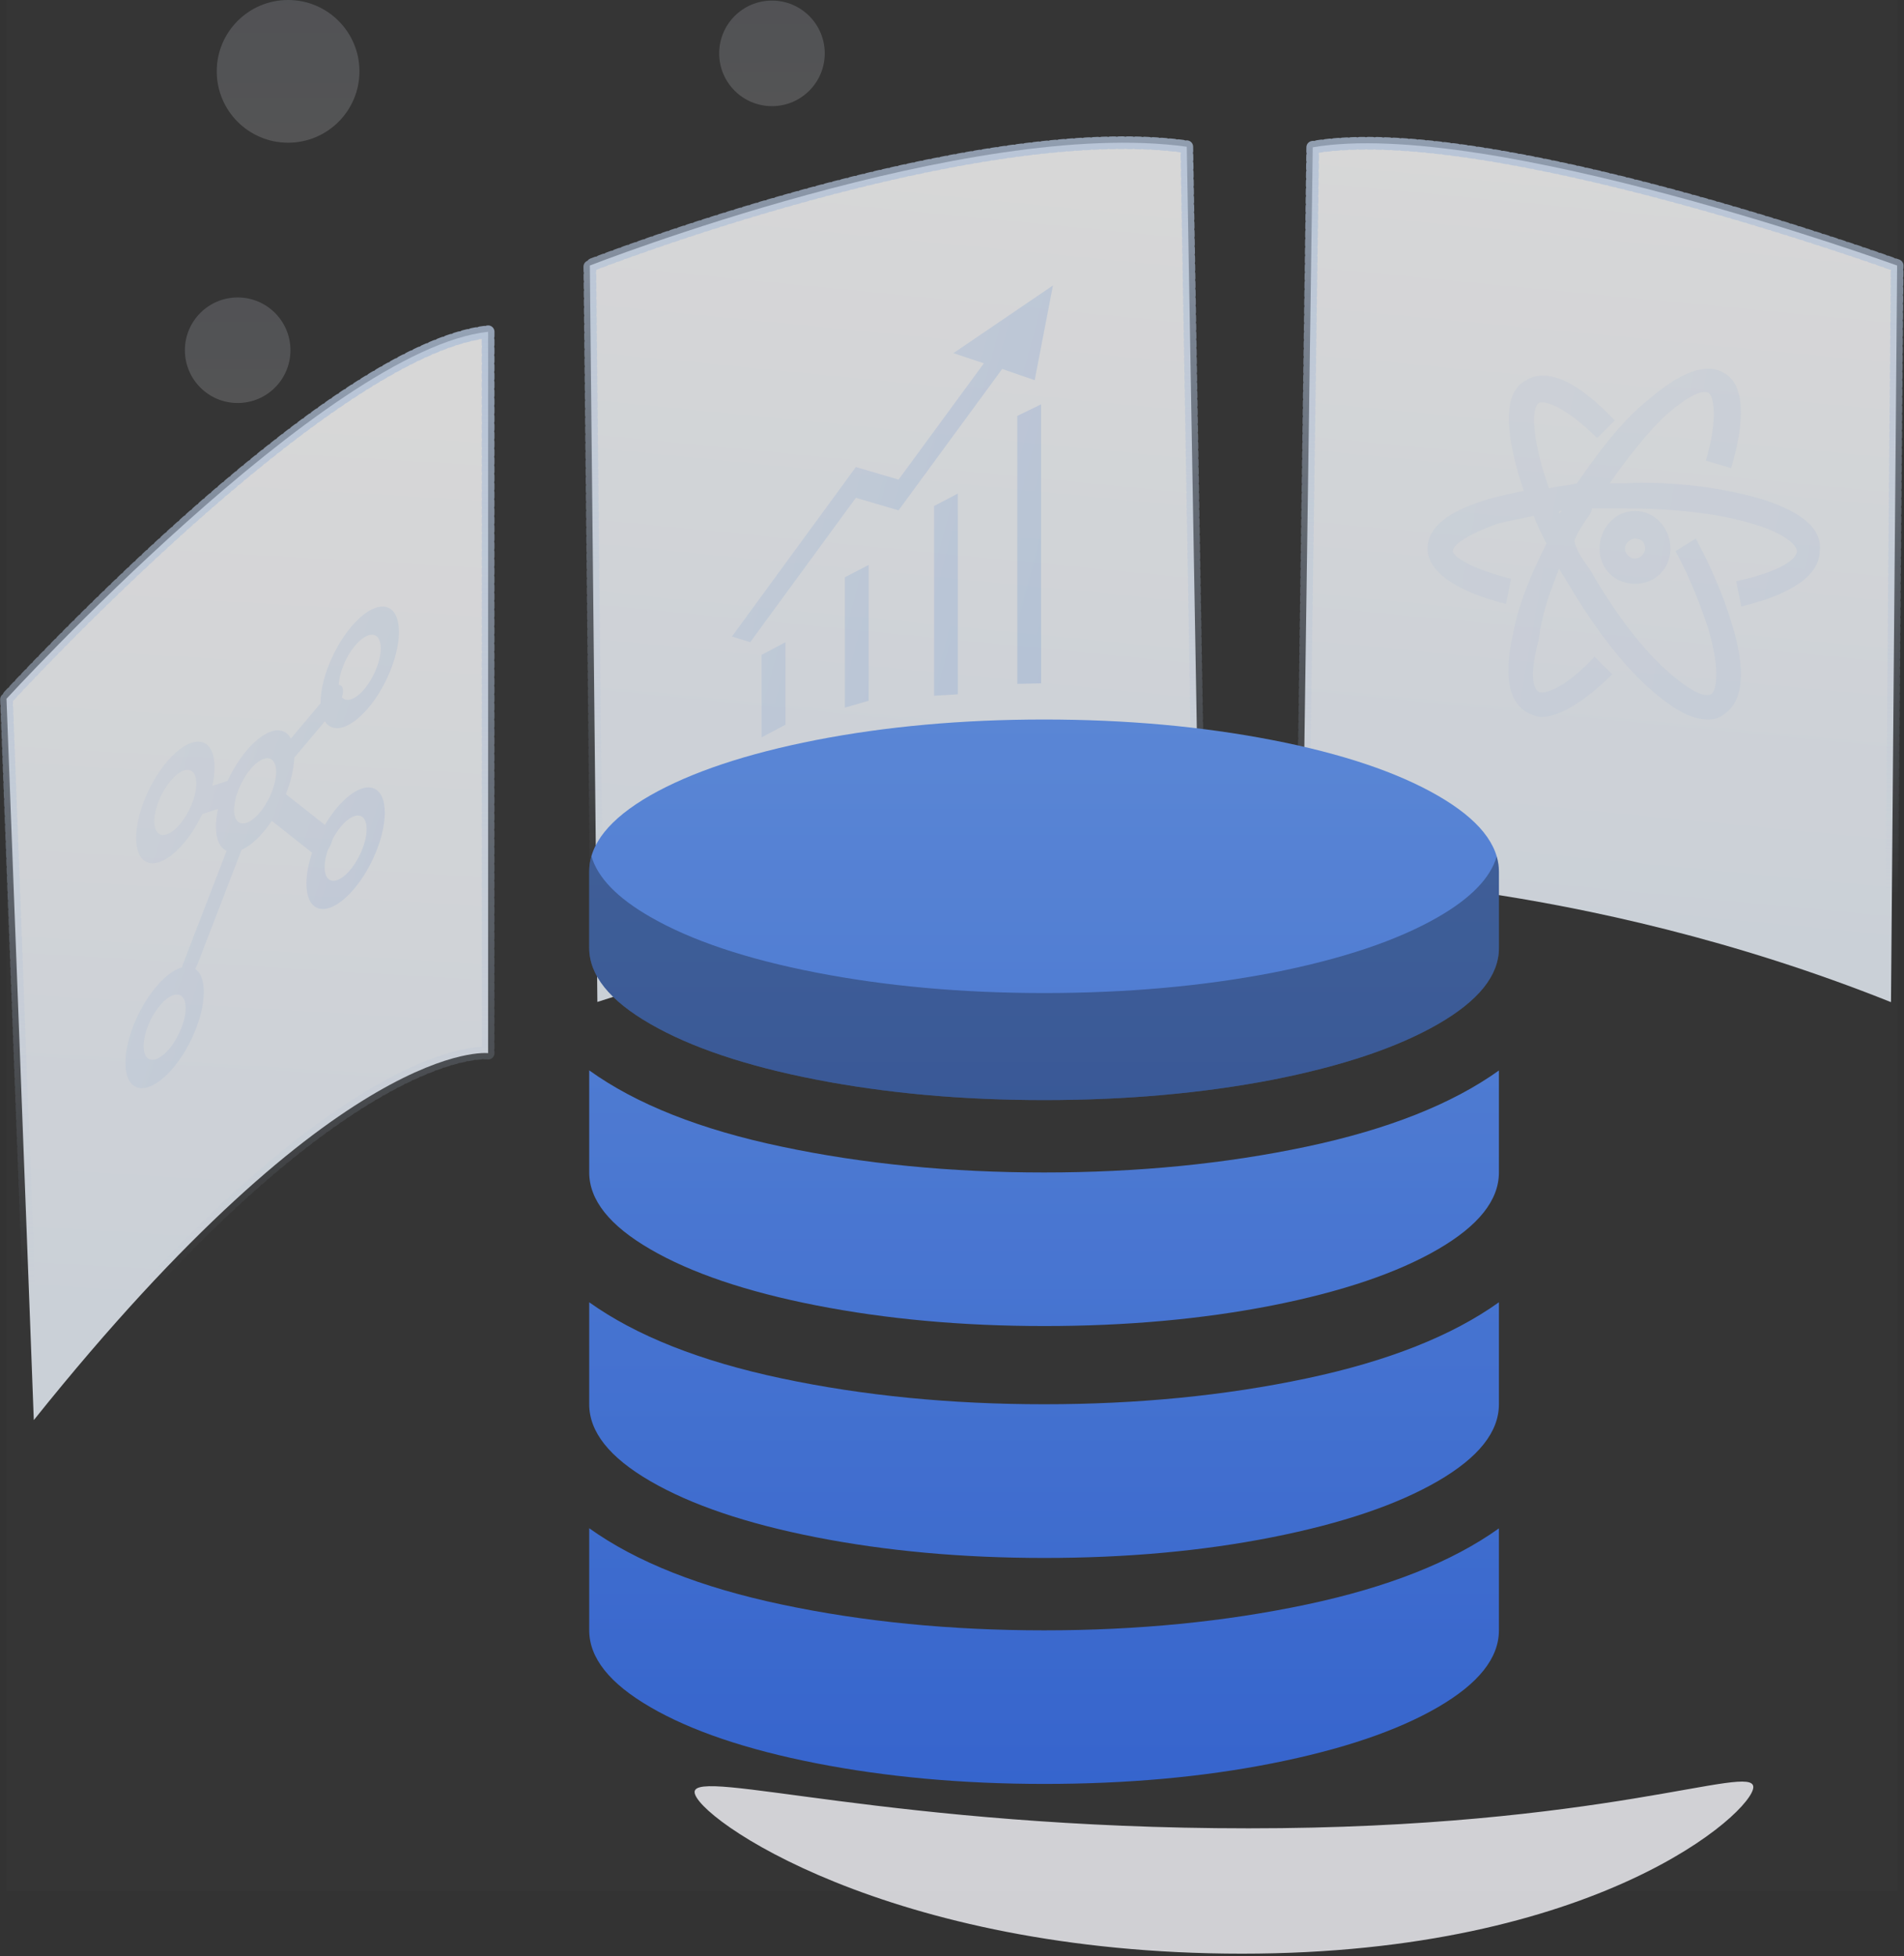
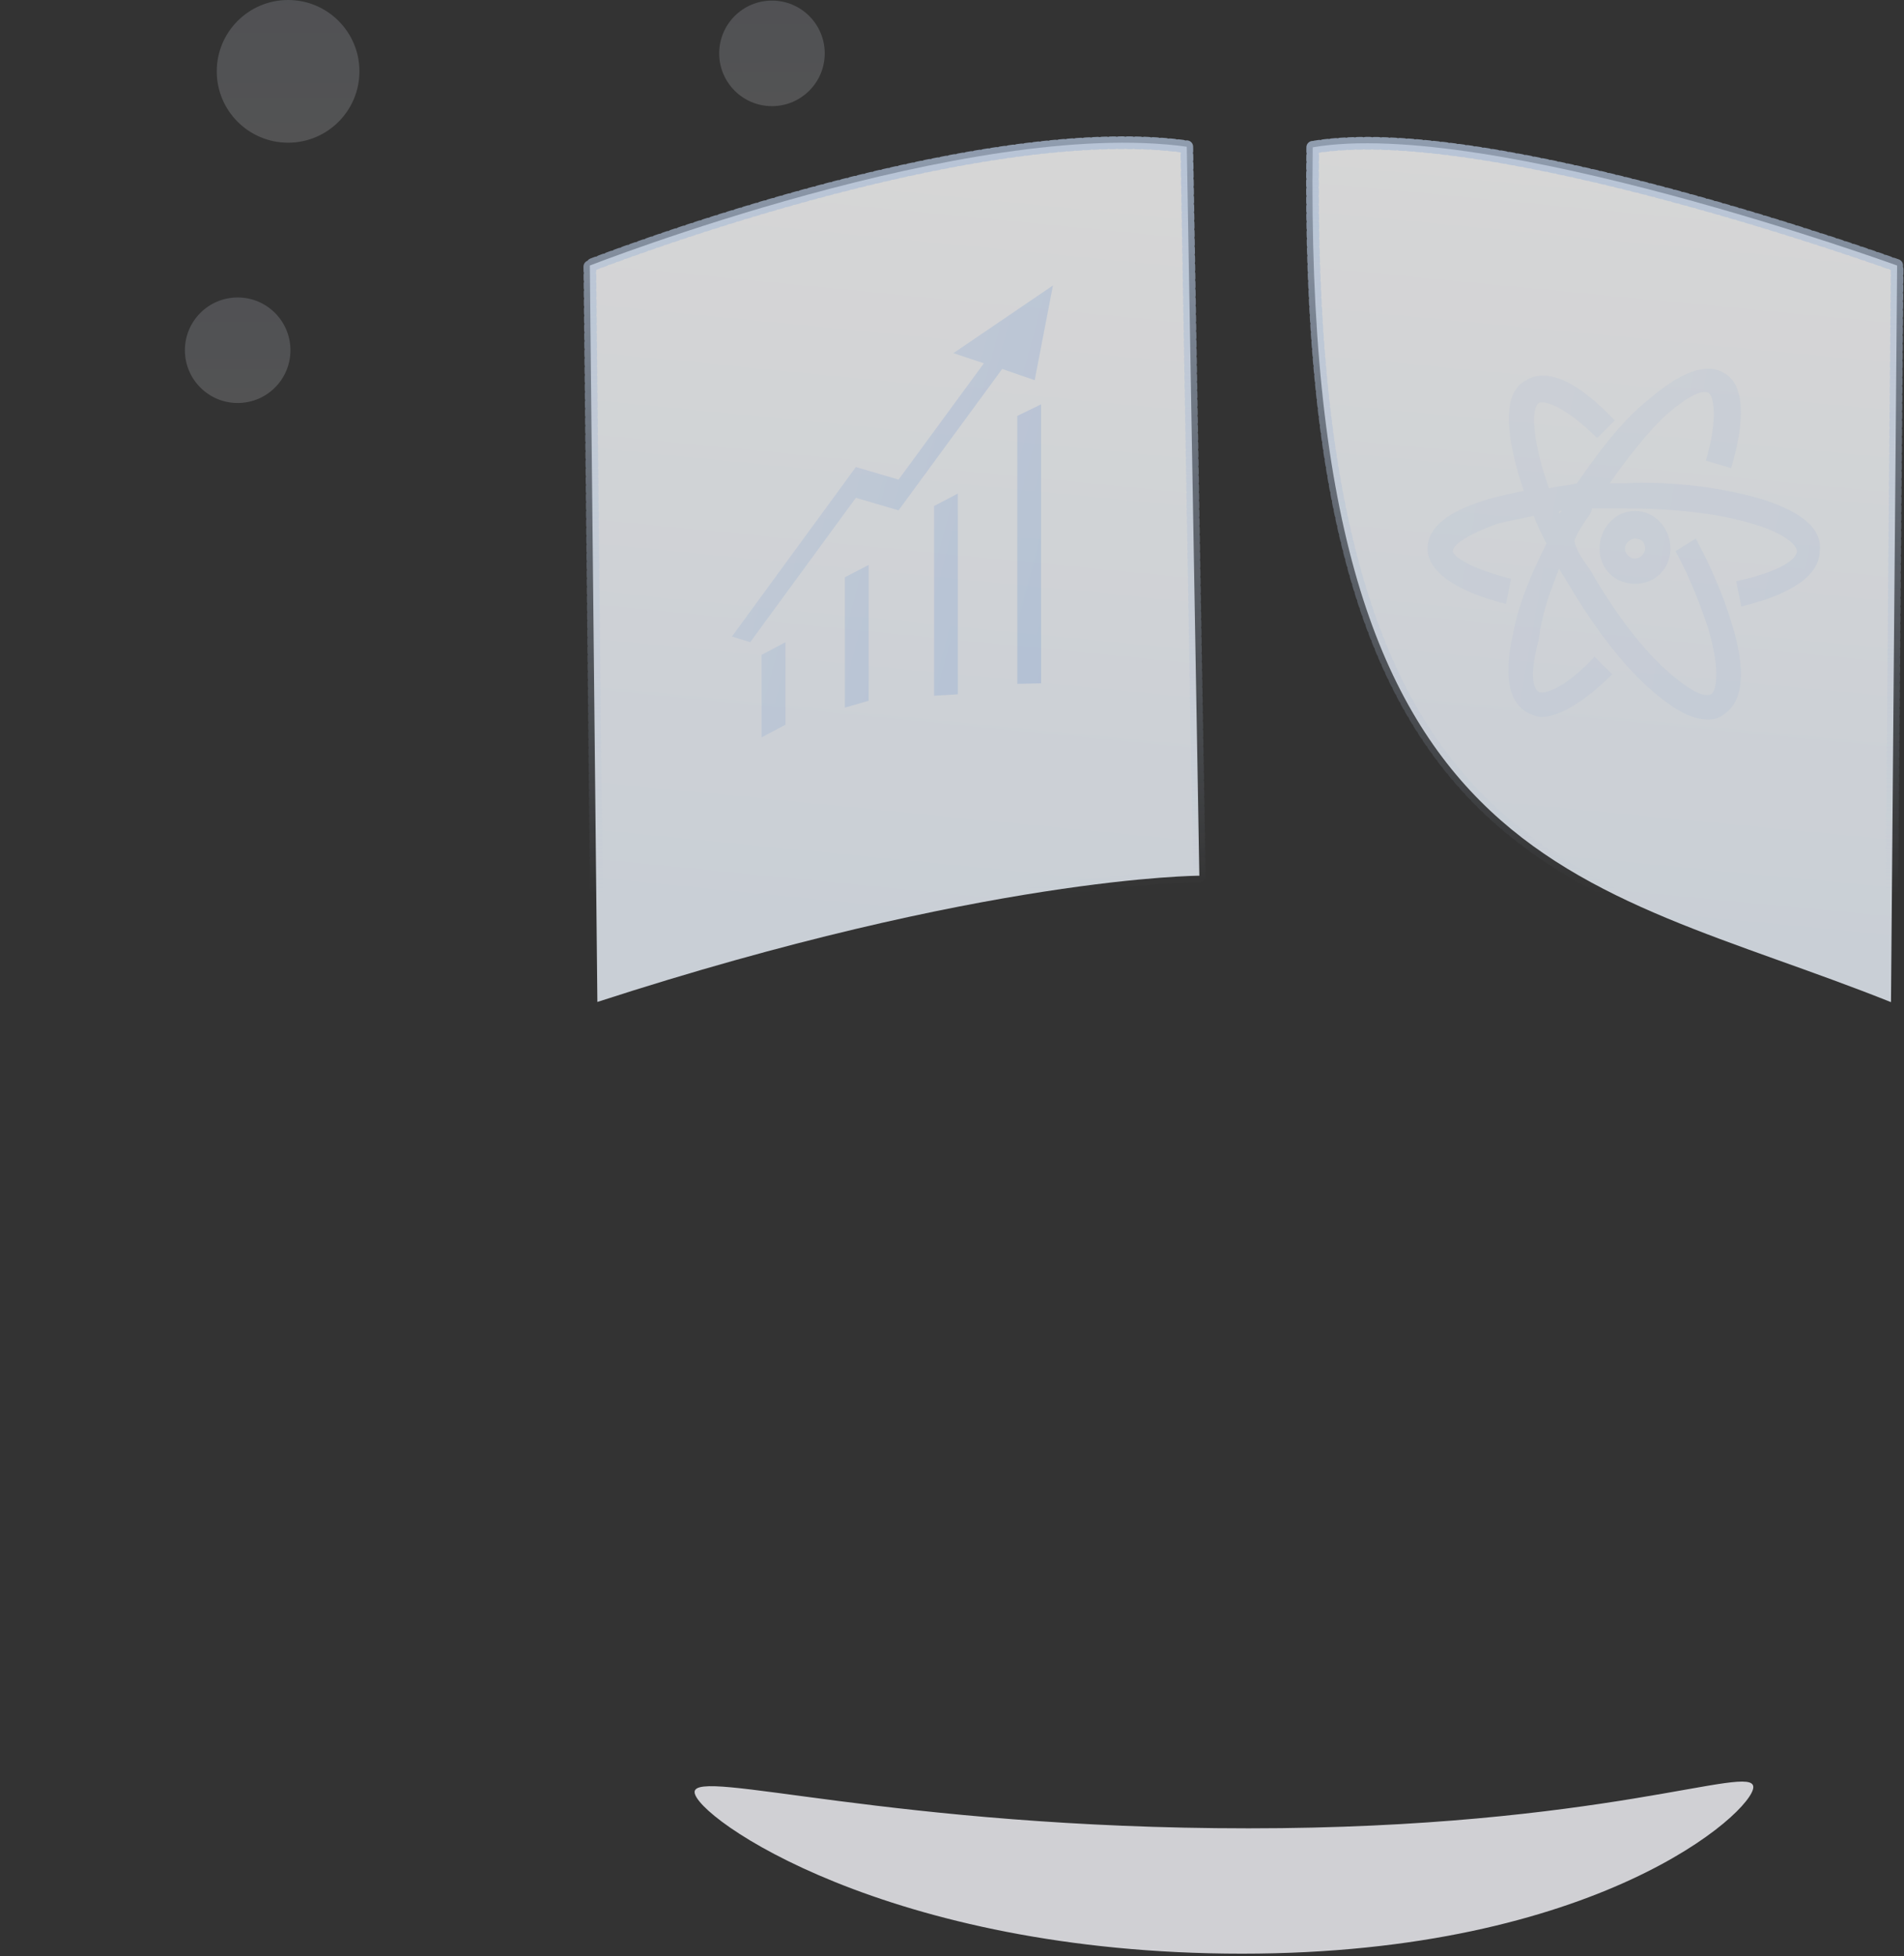
<svg xmlns="http://www.w3.org/2000/svg" width="292px" height="300px" viewBox="0 0 292 300" version="1.1">
  <rect x="0" y="0" width="292" height="300" fill="#333333" stroke="none" />
  <title>编组 14</title>
  <desc>Created with Sketch.</desc>
  <defs>
    <linearGradient x1="52.157%" y1="6.161%" x2="46.708%" y2="91.446%" id="linearGradient-1">
      <stop stop-color="#FFFFFF" offset="0%" />
      <stop stop-color="#EFF6FF" offset="100%" />
    </linearGradient>
    <linearGradient x1="94.108%" y1="-23.774%" x2="94.108%" y2="87.543%" id="linearGradient-2">
      <stop stop-color="#CCE1FF" offset="0%" />
      <stop stop-color="#CCE1FF" stop-opacity="0" offset="100%" />
    </linearGradient>
    <linearGradient x1="-59.166%" y1="33.967%" x2="159.166%" y2="67.726%" id="linearGradient-3">
      <stop stop-color="#8BBBFF" offset="0%" />
      <stop stop-color="#0260F5" offset="100%" />
    </linearGradient>
    <linearGradient x1="52.265%" y1="6.161%" x2="46.544%" y2="91.446%" id="linearGradient-4">
      <stop stop-color="#FFFFFF" offset="0%" />
      <stop stop-color="#EFF6FF" offset="100%" />
    </linearGradient>
    <linearGradient x1="94.108%" y1="-23.774%" x2="94.108%" y2="87.543%" id="linearGradient-5">
      <stop stop-color="#CCE1FF" offset="0%" />
      <stop stop-color="#CCE1FF" stop-opacity="0" offset="100%" />
    </linearGradient>
    <linearGradient x1="-5.112%" y1="29.937%" x2="105.112%" y2="72.182%" id="linearGradient-6">
      <stop stop-color="#8BBBFF" offset="0%" />
      <stop stop-color="#0260F5" offset="100%" />
    </linearGradient>
    <linearGradient x1="50.881%" y1="6.161%" x2="48.655%" y2="91.446%" id="linearGradient-7">
      <stop stop-color="#FFFFFF" offset="0%" />
      <stop stop-color="#EFF6FF" offset="100%" />
    </linearGradient>
    <linearGradient x1="94.108%" y1="-23.774%" x2="94.108%" y2="87.543%" id="linearGradient-8">
      <stop stop-color="#CCE1FF" offset="0%" />
      <stop stop-color="#CCE1FF" stop-opacity="0" offset="100%" />
    </linearGradient>
    <linearGradient x1="14.793%" y1="29.937%" x2="85.207%" y2="72.182%" id="linearGradient-9">
      <stop stop-color="#8BBBFF" offset="0%" />
      <stop stop-color="#0260F5" offset="100%" />
    </linearGradient>
    <linearGradient x1="50%" y1="0%" x2="50%" y2="100%" id="linearGradient-10">
      <stop stop-color="#639AFC" offset="0%" />
      <stop stop-color="#3670F2" offset="100%" />
    </linearGradient>
    <linearGradient x1="50%" y1="0%" x2="50%" y2="100%" id="linearGradient-11">
      <stop stop-color="#E8F0FF" offset="0%" />
      <stop stop-color="#FAFBFD" offset="100%" />
    </linearGradient>
  </defs>
  <g id="页面-1" stroke="none" stroke-width="1" fill="none" fill-rule="evenodd">
    <g id="Brain++简介" transform="translate(-179, -2521)">
      <g id="4备份-3" transform="translate(0, 1835)">
        <g id="编组-19备份" transform="translate(0, 606)">
          <g id="编组-14" transform="translate(180, 80)">
-             <rect id="矩形" fill-opacity="0.01" fill="#F9F9F9" x="0" y="0" width="290" height="290" />
            <g id="编组-33" opacity="0.8" fill-rule="nonzero">
-               <path d="M200.325,22.588 L198.76,134.372 C198.76,134.372 240.805,134.402 289.005,153.673 L289.945,40.717 C289.945,40.717 227.243,17.965 200.325,22.588 Z" id="路径" stroke="url(#linearGradient-2)" stroke-width="1.95" fill="url(#linearGradient-1)" stroke-linecap="round" stroke-linejoin="round" stroke-dasharray="0.65" />
+               <path d="M200.325,22.588 C198.76,134.372 240.805,134.402 289.005,153.673 L289.945,40.717 C289.945,40.717 227.243,17.965 200.325,22.588 Z" id="路径" stroke="url(#linearGradient-2)" stroke-width="1.95" fill="url(#linearGradient-1)" stroke-linecap="round" stroke-linejoin="round" stroke-dasharray="0.65" />
              <g id="编组" opacity="0.271" transform="translate(217.933, 56.535)" fill="url(#linearGradient-3)">
                <path d="M33.365,27.592 C33.365,28.363 32.59,29.134 31.813,29.134 C31.038,29.134 30.261,28.363 30.261,27.592 C30.261,26.822 31.038,26.05 31.813,26.05 C32.591,26.05 33.365,26.437 33.365,27.592 Z M26.383,27.592 C26.383,30.676 28.709,32.988 31.813,32.988 C34.917,32.988 37.245,30.676 37.245,27.592 C37.245,24.509 34.917,21.812 31.813,21.812 C28.709,21.812 26.383,24.509 26.383,27.592 Z M20.175,22.198 C20.175,21.812 20.175,21.812 20.562,21.812 L20.175,22.198 Z M50.824,19.885 C45.391,18.344 38.022,17.188 30.261,17.573 L27.933,17.573 C30.649,13.719 33.365,10.249 36.081,7.553 C40.348,3.699 42.289,3.314 43.065,3.699 C43.84,4.084 44.617,7.552 42.676,14.104 L46.555,15.259 C48.886,7.553 48.496,2.158 45.391,0.616 C43.453,-0.54 39.96,-0.54 33.753,4.857 C29.874,7.938 26.383,12.564 22.89,17.574 C21.338,17.959 20.175,17.959 18.622,18.344 C15.906,10.636 15.906,6.012 17.071,5.241 C17.847,4.856 20.95,5.625 25.995,10.636 L28.709,7.938 C22.89,1.772 18.233,-0.154 15.131,1.772 C11.25,3.7 12.027,10.636 14.743,18.729 C12.803,19.114 11.25,19.5 9.699,19.886 C1.552,22.198 0,25.28 0,27.593 C0,31.062 4.268,34.144 12.027,36.071 L12.802,32.218 C6.595,30.676 3.879,28.749 3.879,27.977 C3.879,27.207 5.432,25.666 10.863,23.739 C12.415,23.352 14.355,22.968 16.295,22.584 C16.683,23.739 17.458,25.28 18.234,26.822 C15.906,31.447 13.968,36.071 13.191,40.311 C11.251,48.404 13.191,51.487 15.13,52.644 C15.906,53.029 16.683,53.414 17.458,53.414 C20.175,53.414 24.054,51.103 28.321,46.862 L25.606,44.165 C20.95,49.174 17.847,49.946 17.071,49.559 C16.295,49.174 15.519,47.248 17.071,41.467 C17.458,37.998 18.622,34.529 20.175,30.676 C20.562,31.447 20.95,31.831 21.338,32.603 C25.219,39.155 29.485,44.935 33.753,48.79 C38.022,52.644 40.737,53.799 43.065,53.799 C44.229,53.799 45.004,53.414 45.391,53.029 C48.496,51.102 48.885,46.092 46.555,38.77 C45.391,34.916 43.454,30.291 41.125,26.05 L38.022,27.977 C40.348,32.218 41.901,36.456 43.065,39.925 C45.004,46.477 44.229,49.559 43.453,49.946 C42.676,50.331 40.737,49.946 36.469,46.092 C32.59,42.623 28.321,36.841 24.831,30.676 C23.667,29.134 22.89,27.977 22.502,26.437 C22.89,25.281 23.667,24.124 24.442,22.968 C24.831,22.583 25.22,21.812 25.22,21.427 L30.261,21.427 C37.633,21.427 44.617,22.198 49.66,23.738 C55.092,25.28 56.644,27.207 56.644,27.977 C56.644,29.134 54.316,31.063 47.332,32.603 L48.108,36.456 C56.256,34.529 60.136,31.447 60.136,27.977 C60.523,25.28 58.584,22.199 50.824,19.885 Z" id="形状" opacity="0.2" />
              </g>
              <path d="M181.006,22.502 L182.933,134.286 C182.933,134.286 149.966,134.372 90.614,153.643 L89.456,40.717 C89.456,40.717 147.861,17.879 181.006,22.502 Z" id="路径" stroke="url(#linearGradient-5)" stroke-width="1.95" fill="url(#linearGradient-4)" stroke-linecap="round" stroke-linejoin="round" stroke-dasharray="0.65" />
              <g id="编组" opacity="0.271" transform="translate(111.246, 43.769)" fill="url(#linearGradient-6)">
                <path d="M4.559,69.301 L8.207,67.367 L8.207,54.711 L4.559,56.645 L4.559,69.301 Z M20.973,63.684 L20.973,42.857 L17.325,44.754 L17.325,64.742 L20.973,63.684 Z M34.65,62.697 L34.65,31.915 L31.003,33.828 L31.003,62.918 L34.65,62.697 Z M43.769,61.094 L47.416,61.02 L47.416,18.237 L43.769,20.005 L43.769,61.094 Z M46.435,14.533 L49.24,6.47911309e-15 L33.969,10.384 L38.644,11.94 L25.555,29.778 L19.01,27.851 L0,53.841 L2.805,54.711 L19.01,32.567 L25.555,34.493 L41.449,12.811 L46.435,14.533 Z" id="形状" opacity="0.5" />
              </g>
-               <path d="M73.857,50.874 L73.857,161.494 C73.857,161.494 51.372,158.798 4.184,217.766 L-0.004,107.15 C-0.004,107.15 49.108,53.58 73.857,50.874 Z" id="路径" stroke="url(#linearGradient-8)" stroke-width="1.95" fill="url(#linearGradient-7)" stroke-linecap="round" stroke-linejoin="round" stroke-dasharray="0.65" />
              <g id="编组" opacity="0.271" transform="translate(18.237, 93.009)" fill="url(#linearGradient-9)">
-                 <path d="M7.652,22.453 C10.966,19.461 13.662,20.432 13.662,24.617 C13.662,25.518 13.537,26.495 13.308,27.504 L15.655,26.746 C16.742,24.401 18.238,22.207 19.888,20.718 C22.324,18.52 24.426,18.461 25.369,20.245 L29.926,14.831 C29.926,14.804 29.926,14.777 29.926,14.749 C29.926,10.564 32.621,4.728 35.935,1.737 C39.25,-1.255 41.945,-0.285 41.945,3.901 C41.945,8.086 39.281,13.893 35.935,16.913 C33.604,19.017 31.579,19.161 30.583,17.605 L25.894,23.175 C25.844,24.885 25.368,26.845 24.599,28.764 L30.586,33.493 C31.509,31.93 32.599,30.524 33.767,29.47 C37.082,26.478 39.777,27.449 39.777,31.634 C39.777,35.819 37.082,41.655 33.767,44.646 C30.452,47.638 27.757,46.668 27.757,42.482 C27.757,41.041 28.077,39.403 28.632,37.753 L22.446,32.865 C21.669,34.028 20.802,35.069 19.888,35.894 C19.159,36.552 18.46,37.019 17.813,37.301 L11.06,54.827 C10.956,55.079 10.832,55.328 10.695,55.561 C11.524,56.112 12.02,57.315 12.02,59.111 C12.02,63.296 9.325,69.132 6.01,72.123 C2.695,75.115 0,74.145 0,69.96 C0,65.774 2.695,59.939 6.01,56.947 C6.966,56.085 7.87,55.551 8.673,55.33 C8.716,55.144 8.778,54.946 8.857,54.741 L15.518,37.455 C14.502,37.013 13.879,35.743 13.879,33.73 C13.879,32.89 13.987,31.983 14.188,31.045 L11.782,31.821 C10.705,34.083 9.25,36.187 7.652,37.629 C4.337,40.621 1.642,39.651 1.642,35.465 C1.642,31.28 4.337,25.445 7.652,22.453 Z M6.01,60.428 C4.213,62.05 2.788,65.175 2.788,67.404 C2.788,69.673 4.244,70.158 6.01,68.564 C7.776,66.97 9.232,63.818 9.232,61.588 C9.232,59.359 7.807,58.807 6.01,60.428 Z M33.767,32.99 C32.997,33.685 32.295,34.656 31.745,35.714 C31.658,36.097 31.5,36.515 31.278,36.925 C31.209,37.044 31.141,37.156 31.073,37.261 C30.738,38.202 30.545,39.145 30.545,39.966 C30.545,42.235 32.001,42.72 33.767,41.126 C35.533,39.532 36.989,36.38 36.989,34.15 C36.989,31.882 35.564,31.369 33.767,32.99 Z M19.888,24.199 C18.844,25.142 17.924,26.593 17.338,28.081 C17.337,28.094 17.333,28.107 17.33,28.12 C17.267,28.334 17.189,28.547 17.097,28.754 C16.823,29.601 16.667,30.437 16.667,31.175 C16.667,33.444 18.123,33.929 19.888,32.335 C21.685,30.713 23.11,27.589 23.11,25.359 C23.11,23.13 21.685,22.578 19.888,24.199 Z M35.935,5.257 C34.189,6.833 32.794,9.829 32.717,12.043 C33.011,12.017 33.236,12.195 33.327,12.568 C33.413,12.921 33.352,13.407 33.187,13.915 C33.756,14.572 34.779,14.436 35.935,13.393 C37.701,11.799 39.157,8.647 39.157,6.417 C39.157,4.188 37.732,3.635 35.935,5.257 Z M7.652,25.973 C5.855,27.595 4.43,30.72 4.43,32.949 C4.43,35.218 5.886,35.703 7.652,34.109 C9.449,32.487 10.874,29.363 10.874,27.133 C10.874,24.904 9.418,24.38 7.652,25.973 Z" id="形状结合" opacity="0.3" />
-               </g>
+                 </g>
              <path d="M267.889,274.042 C267.889,277.81 243.959,299.585 189.489,299.585 C135.018,299.585 105.525,278.569 105.525,274.801 C105.525,271.032 136.03,280.365 190.5,280.365 C244.971,280.365 267.889,270.269 267.889,274.042 Z" id="路径" fill="#F7F7FD" />
              <g id="编组-9" transform="translate(89.362, 110.334)">
-                 <path d="M34.787,3.145 C45.508,1.062 57.164,0 69.757,0 C82.349,0 94.006,1.062 104.727,3.145 C115.448,5.227 123.931,8.086 130.156,11.68 C136.381,15.274 139.514,19.153 139.514,23.36 L139.514,35.04 C139.514,39.246 136.401,43.126 130.156,46.72 C123.91,50.313 115.448,53.152 104.727,55.255 C94.006,57.317 82.349,58.359 69.757,58.359 C57.164,58.359 45.508,57.297 34.787,55.214 C24.066,53.131 15.583,50.273 9.358,46.679 C3.113,43.085 0,39.205 0,34.999 L0,23.319 C0,19.113 3.113,15.233 9.358,11.639 C15.603,8.086 24.066,5.248 34.787,3.145 Z M29.543,65.503 C42.015,68.14 55.423,69.459 69.767,69.459 C84.111,69.459 97.519,68.14 109.991,65.503 C122.464,62.865 132.311,58.971 139.514,53.82 L139.514,69.459 C139.514,73.703 136.401,77.618 130.154,81.244 C123.908,84.87 115.444,87.734 104.722,89.857 C94.02,91.958 82.361,93.009 69.767,93.009 C57.173,93.009 45.514,91.938 34.792,89.836 C24.07,87.734 15.585,84.85 9.359,81.224 C3.113,77.597 0,73.682 0,69.438 L0,53.799 C7.223,58.992 17.07,62.886 29.543,65.503 L29.543,65.503 Z M29.543,101.044 C42.015,103.682 55.423,105 69.767,105 C84.111,105 97.519,103.682 109.991,101.044 C122.464,98.407 132.311,94.513 139.514,89.362 L139.514,105 C139.514,109.245 136.401,113.16 130.154,116.786 C123.908,120.412 115.444,123.276 104.722,125.398 C93.999,127.521 82.361,128.571 69.767,128.571 C57.173,128.571 45.514,127.5 34.792,125.398 C24.07,123.297 15.606,120.412 9.359,116.786 C3.113,113.16 0,109.245 0,105 L0,89.362 C7.223,94.513 17.07,98.407 29.543,101.044 Z M29.543,135.715 C42.015,138.353 55.423,139.671 69.767,139.671 C84.111,139.671 97.519,138.353 109.991,135.715 C122.464,133.078 132.311,129.184 139.514,124.033 L139.514,139.671 C139.514,143.916 136.401,147.831 130.154,151.457 C123.908,155.083 115.444,157.947 104.722,160.069 C93.999,162.192 82.361,163.222 69.767,163.222 C57.173,163.222 45.514,162.15 34.792,160.049 C24.07,157.947 15.585,155.063 9.359,151.436 C3.113,147.81 0,143.895 0,139.651 L0,124.012 C7.223,129.184 17.07,133.078 29.543,135.715 Z" id="形状" fill="url(#linearGradient-10)" />
-                 <path d="M0.338,20.952 C1.298,24.259 4.301,27.356 9.358,30.265 C15.583,33.859 24.066,36.718 34.787,38.801 C45.508,40.883 57.164,41.945 69.757,41.945 C82.349,41.945 94.006,40.904 104.727,38.842 C115.448,36.738 123.91,33.9 130.156,30.306 C135.21,27.398 138.213,24.302 139.174,20.997 C139.401,21.773 139.514,22.56 139.514,23.36 L139.514,35.04 C139.514,39.246 136.401,43.126 130.156,46.72 C123.91,50.313 115.448,53.152 104.727,55.255 C94.006,57.317 82.349,58.359 69.757,58.359 C57.164,58.359 45.508,57.297 34.787,55.214 C24.066,53.131 15.583,50.273 9.358,46.679 C3.113,43.085 0,39.205 0,34.999 L0,23.319 C0,22.603 0.09,21.896 0.271,21.199 Z" id="形状结合" fill="#000000" opacity="0.3" />
-               </g>
+                 </g>
              <circle id="椭圆形" fill="url(#linearGradient-11)" opacity="0.2" cx="43.182" cy="10.941" r="10.941" />
              <circle id="椭圆形" fill="url(#linearGradient-11)" opacity="0.2" cx="35.449" cy="53.707" r="8.093" />
              <circle id="椭圆形" fill="url(#linearGradient-11)" opacity="0.2" cx="117.389" cy="8.184" r="8.093" />
            </g>
          </g>
        </g>
      </g>
    </g>
  </g>
</svg>